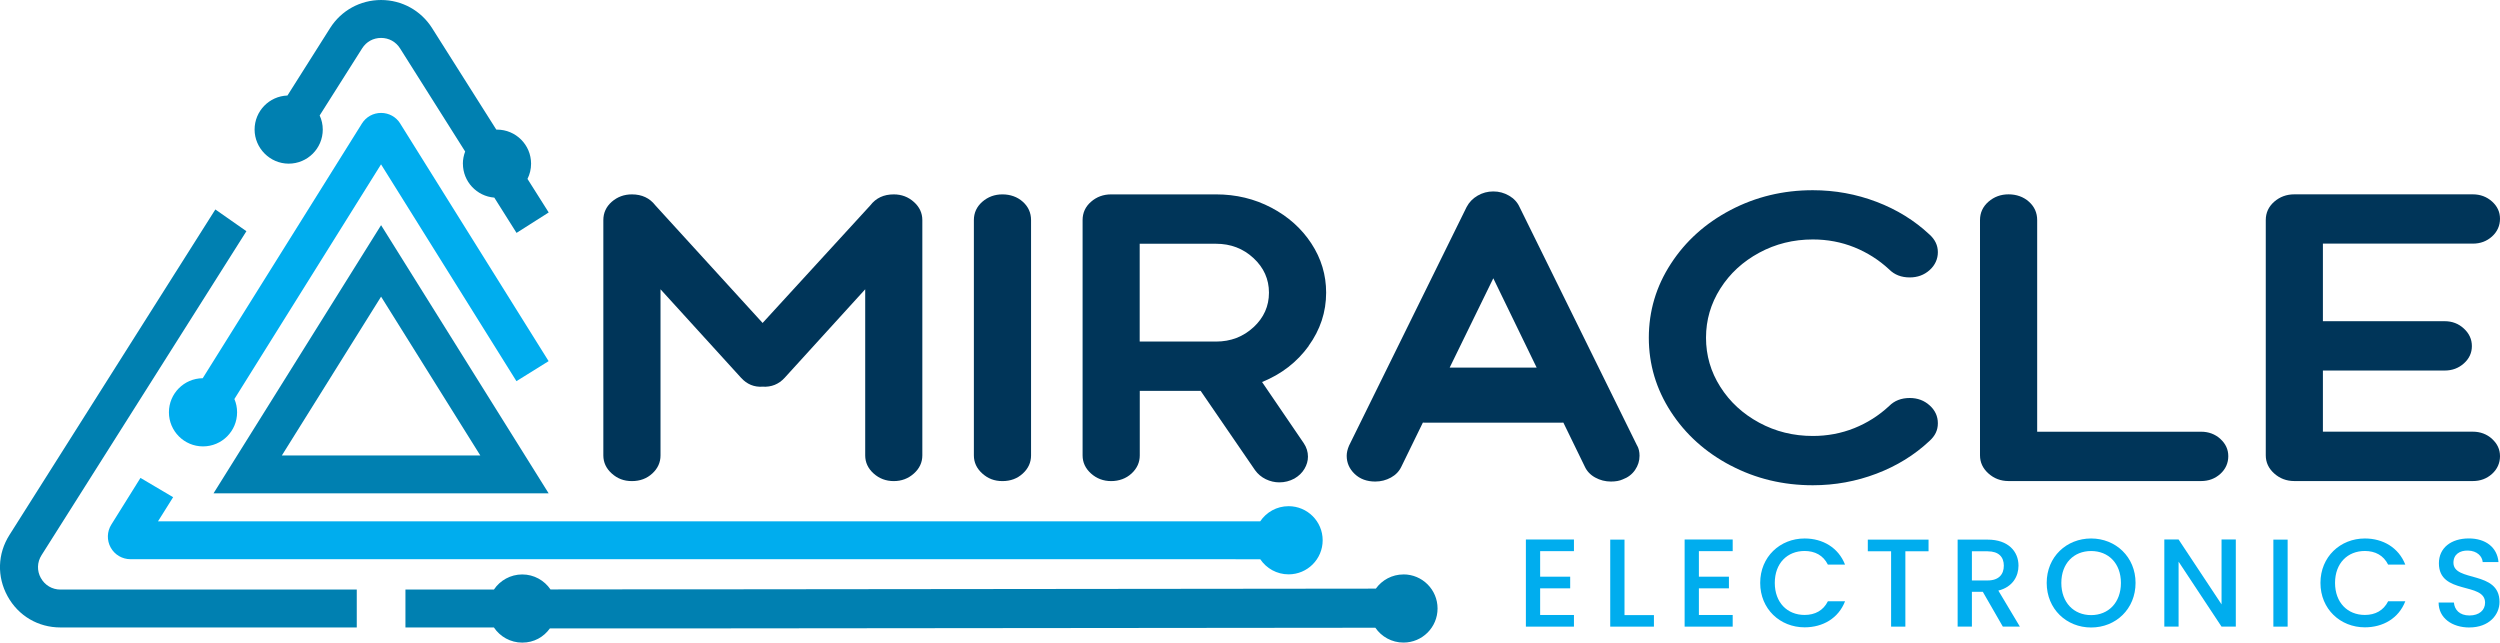
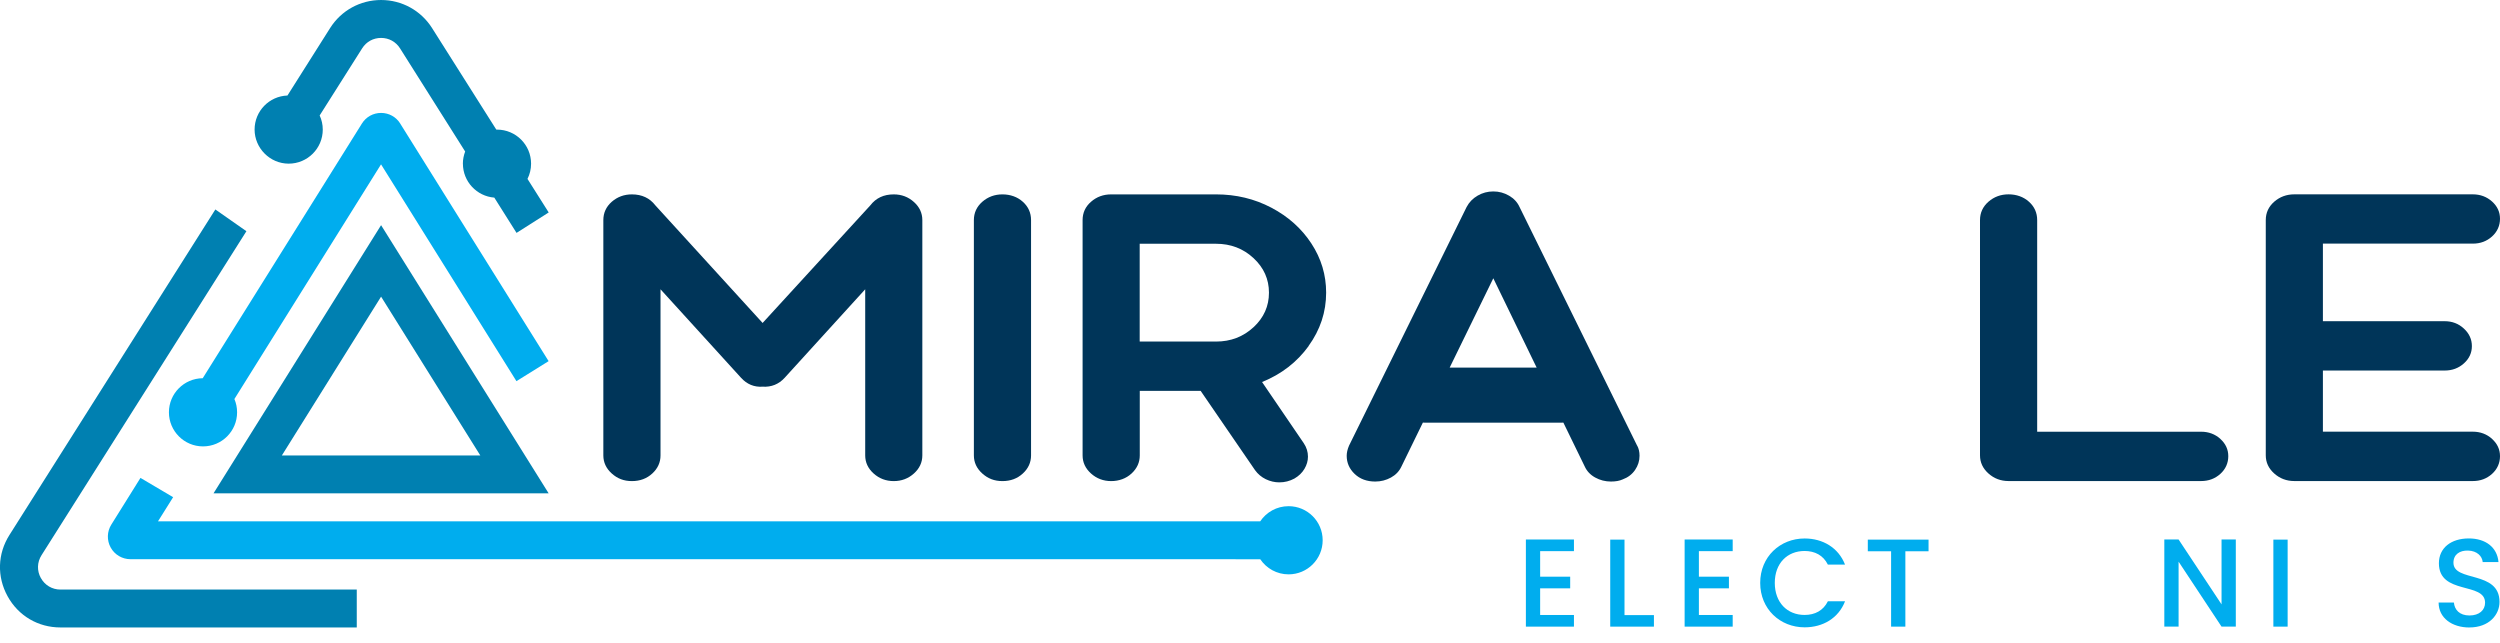
<svg xmlns="http://www.w3.org/2000/svg" id="Layer_2" viewBox="0 0 611.68 157.23">
  <defs>
    <style>
      .cls-1 {
        fill: #00adee;
      }

      .cls-2 {
        fill: #003559;
      }

      .cls-3 {
        fill: #0080b1;
      }
    </style>
  </defs>
  <g id="Layer_2-2" data-name="Layer_2">
    <g>
      <g>
        <path class="cls-2" d="M223.61,49.42c1.38,1.24,2.06,2.72,2.06,4.44v57.56c0,1.72-.69,3.2-2.06,4.43-1.38,1.24-3.02,1.86-4.93,1.86s-3.55-.62-4.93-1.86c-1.38-1.24-2.06-2.72-2.06-4.43v-40.64l-19.71,21.66c-1.45,1.58-3.25,2.3-5.39,2.17-2.06.14-3.82-.58-5.27-2.17l-19.71-21.66v40.64c0,1.72-.67,3.2-2.01,4.43-1.34,1.24-3,1.86-4.99,1.86s-3.55-.62-4.93-1.86c-1.38-1.24-2.06-2.72-2.06-4.43v-57.56c0-1.79.69-3.28,2.06-4.49,1.38-1.2,3.02-1.81,4.93-1.81,2.44,0,4.36.9,5.73,2.68l26.25,28.78,26.36-28.78c1.38-1.79,3.28-2.68,5.73-2.68,1.91,0,3.55.62,4.93,1.86Z" />
        <path class="cls-2" d="M240.34,115.85c-1.38-1.24-2.06-2.72-2.06-4.43v-57.56c0-1.79.69-3.28,2.06-4.49,1.38-1.2,3.02-1.81,4.93-1.81s3.65.6,4.99,1.81c1.34,1.2,2.01,2.7,2.01,4.49v57.56c0,1.72-.67,3.2-2.01,4.43-1.34,1.24-3,1.86-4.99,1.86s-3.55-.62-4.93-1.86Z" />
        <path class="cls-2" d="M320.17,84.65c2.86-3.95,4.3-8.3,4.3-13.05,0-4.33-1.2-8.34-3.61-12.02-2.41-3.68-5.67-6.6-9.8-8.77-4.13-2.17-8.64-3.25-13.52-3.25h-25.67c-1.91,0-3.55.6-4.93,1.81-1.38,1.2-2.06,2.7-2.06,4.49v57.56c0,1.72.69,3.2,2.06,4.43s3.02,1.86,4.93,1.86,3.65-.62,4.99-1.86c1.34-1.24,2.01-2.72,2.01-4.43v-15.78h14.9l13.3,19.39c.69.96,1.57,1.7,2.64,2.22,1.07.52,2.18.77,3.32.77,1.3,0,2.52-.31,3.67-.93,1.07-.62,1.89-1.41,2.46-2.37s.86-1.96.86-2.99c0-1.17-.34-2.27-1.03-3.3l-10.2-14.96c4.74-1.92,8.54-4.86,11.41-8.82ZM306.7,80.06c-2.52,2.34-5.58,3.51-9.17,3.51h-18.68v-23.93h18.68c3.59,0,6.65,1.17,9.17,3.51,2.52,2.34,3.78,5.16,3.78,8.46s-1.26,6.12-3.78,8.46Z" />
-         <path class="cls-2" d="M423.42,113.89c-6.15-3.23-11.02-7.62-14.61-13.15-3.59-5.54-5.39-11.57-5.39-18.1s1.79-12.57,5.39-18.1c3.59-5.54,8.46-9.92,14.61-13.15,6.15-3.23,12.86-4.85,20.12-4.85,5.42,0,10.62.95,15.59,2.84,4.97,1.89,9.28,4.56,12.95,7.99,1.38,1.24,2.06,2.68,2.06,4.33s-.67,3.18-2.01,4.38c-1.34,1.2-2.96,1.8-4.87,1.8-2.06,0-3.74-.65-5.04-1.96-2.52-2.34-5.37-4.14-8.54-5.42-3.17-1.27-6.55-1.91-10.14-1.91-4.74,0-9.11,1.08-13.12,3.25-4.01,2.17-7.18,5.09-9.51,8.77-2.33,3.68-3.5,7.68-3.5,12.02s1.16,8.34,3.5,12.02c2.33,3.68,5.5,6.6,9.51,8.77s8.38,3.25,13.12,3.25c3.59,0,6.97-.64,10.14-1.91,3.17-1.27,6.02-3.08,8.54-5.42,1.3-1.31,2.98-1.96,5.04-1.96,1.91,0,3.53.6,4.87,1.81,1.34,1.2,2.01,2.67,2.01,4.38s-.69,3.1-2.06,4.33c-3.67,3.44-7.98,6.1-12.95,7.99-4.97,1.89-10.16,2.84-15.59,2.84-7.26,0-13.97-1.61-20.12-4.85Z" />
        <path class="cls-2" d="M543.25,107.39c1.3,1.17,1.95,2.58,1.95,4.23s-.65,3.16-1.95,4.33c-1.3,1.17-2.87,1.75-4.7,1.75h-47.11c-1.91,0-3.55-.62-4.93-1.86-1.38-1.24-2.06-2.72-2.06-4.43v-57.56c0-1.79.69-3.28,2.06-4.49,1.38-1.2,3.02-1.81,4.93-1.81s3.65.6,4.99,1.81c1.34,1.2,2.01,2.7,2.01,4.49v51.78h40.12c1.83,0,3.4.59,4.7,1.75Z" />
        <path class="cls-2" d="M609.73,107.39c1.3,1.17,1.95,2.58,1.95,4.23s-.65,3.16-1.95,4.33c-1.3,1.17-2.86,1.75-4.7,1.75h-43.67c-1.91,0-3.55-.62-4.93-1.86-1.38-1.24-2.06-2.72-2.06-4.43v-57.56c0-1.79.69-3.28,2.06-4.49,1.38-1.2,3.02-1.81,4.93-1.81h43.67c1.83,0,3.4.59,4.7,1.75,1.3,1.17,1.95,2.58,1.95,4.23s-.65,3.16-1.95,4.33c-1.3,1.17-2.86,1.75-4.7,1.75h-36.68v18.98h29.8c1.83,0,3.4.6,4.7,1.81,1.3,1.2,1.95,2.63,1.95,4.28s-.65,3.06-1.95,4.23c-1.3,1.17-2.87,1.75-4.7,1.75h-29.8v14.96h36.68c1.83,0,3.4.59,4.7,1.75Z" />
        <path class="cls-2" d="M400.56,109.04l-28.77-58.39c-.53-1.17-1.39-2.1-2.58-2.78-1.19-.69-2.46-1.03-3.84-1.03s-2.66.34-3.84,1.03c-1.19.69-2.08,1.62-2.69,2.78l-28.77,58.39c-.38.89-.57,1.72-.57,2.48,0,1.72.65,3.2,1.95,4.44,1.3,1.24,2.98,1.86,5.04,1.86,1.38,0,2.65-.33,3.84-.98,1.18-.65,2.04-1.56,2.58-2.73l5.23-10.72c.19.02.38.03.57.03h33.29c.17,0,.34-.01.51-.03l5.22,10.72c.53,1.17,1.39,2.08,2.58,2.73,1.18.65,2.46.98,3.84.98,1.15,0,2.1-.17,2.87-.52,1.3-.48,2.31-1.25,3.04-2.32.73-1.07,1.09-2.22,1.09-3.46,0-.96-.19-1.79-.57-2.48ZM365.37,68.09l10.61,21.86h-21.29l10.68-21.86Z" />
      </g>
      <path class="cls-3" d="M134.24,120.71H52.24l41-65.62,41,65.62ZM68.96,111.44h48.56l-24.28-38.86-24.28,38.86Z" />
      <path class="cls-1" d="M97.93,30.23c-1.02-1.64-2.77-2.6-4.69-2.6s-3.67.96-4.69,2.6l-38.95,62.31c-4.57.04-8.27,3.75-8.27,8.34s3.73,8.34,8.34,8.34,8.34-3.73,8.34-8.34c0-1.15-.23-2.25-.66-3.25l35.88-57.42,33.13,53.05,7.87-4.9-36.31-58.13Z" />
      <path class="cls-3" d="M9.99,141.42c-.98-1.77-.92-3.86.17-5.58L60.29,56.57l-7.6-5.32L2.32,130.88c-2.93,4.61-3.1,10.22-.46,15.01,2.63,4.78,7.46,7.63,12.93,7.63h72.5v-9.27H14.79c-2.03,0-3.83-1.07-4.8-2.84Z" />
      <path class="cls-3" d="M113.26,40.04c0,4.38,3.38,7.97,7.68,8.31l5.44,8.63,7.87-5-5.19-8.21c.56-1.12.88-2.38.88-3.72,0-4.61-3.73-8.34-8.34-8.34-.06,0-.11,0-.17,0l-15.72-24.85c-2.72-4.29-7.38-6.86-12.47-6.86s-9.76,2.57-12.47,6.86l-10.44,16.51c-4.47.16-8.04,3.82-8.04,8.33s3.73,8.34,8.34,8.34,8.34-3.73,8.34-8.34c0-1.23-.27-2.4-.76-3.45l10.4-16.43c1.02-1.61,2.71-2.54,4.63-2.54s3.6.93,4.63,2.54l15.94,25.25c-.35.93-.56,1.93-.56,2.98Z" />
-       <path class="cls-3" d="M343.39,140.55c-2.79,0-5.25,1.37-6.76,3.47l-159.33.17h-14.15l-28.46.03c-1.5-2.21-4.04-3.67-6.91-3.67s-5.44,1.47-6.93,3.7h-21.65v9.28h21.65c1.5,2.23,4.04,3.7,6.93,3.7s5.24-1.37,6.76-3.47h28.61l173.36-.17c1.5,2.19,4.02,3.63,6.88,3.63,4.61,0,8.34-3.73,8.34-8.34s-3.73-8.34-8.34-8.34Z" />
      <path class="cls-1" d="M315.27,123.85c-2.89,0-5.43,1.47-6.93,3.7h-149.6s-120.08,0-120.08,0l3.7-5.9-7.99-4.72-7.14,11.44c-1.06,1.69-1.12,3.85-.14,5.61.97,1.75,2.82,2.84,4.83,2.84h50.46s225.97.01,225.97.01c1.5,2.23,4.04,3.7,6.93,3.7,4.61,0,8.34-3.73,8.34-8.34s-3.73-8.34-8.34-8.34Z" />
      <path class="cls-1" d="M385.1,134.85h-8.27v6.25h7.35v2.85h-7.35v6.52h8.27v2.85h-11.76v-21.32h11.76v2.85Z" />
      <path class="cls-1" d="M397.47,132.03v18.47h7.2v2.82h-10.69v-21.29h3.49Z" />
      <path class="cls-1" d="M423.94,134.85h-8.27v6.25h7.35v2.85h-7.35v6.52h8.27v2.85h-11.76v-21.32h11.76v2.85Z" />
      <path class="cls-1" d="M441.54,131.75c4.44,0,8.27,2.24,9.89,6.4h-4.2c-1.13-2.27-3.16-3.34-5.7-3.34-4.23,0-7.29,3-7.29,7.81s3.06,7.84,7.29,7.84c2.54,0,4.57-1.07,5.7-3.34h4.2c-1.62,4.17-5.45,6.37-9.89,6.37-6,0-10.87-4.47-10.87-10.87s4.87-10.87,10.87-10.87Z" />
      <path class="cls-1" d="M457,132.03h14.86v2.85h-5.67v18.44h-3.49v-18.44h-5.7v-2.85Z" />
-       <path class="cls-1" d="M486.33,132.03c5.05,0,7.54,2.91,7.54,6.37,0,2.51-1.35,5.21-4.93,6.1l5.27,8.82h-4.17l-4.9-8.52h-2.67v8.52h-3.49v-21.29h7.35ZM486.33,134.88h-3.86v7.14h3.86c2.73,0,3.95-1.5,3.95-3.61s-1.22-3.52-3.95-3.52Z" />
-       <path class="cls-1" d="M511.64,153.53c-6,0-10.87-4.5-10.87-10.91s4.87-10.87,10.87-10.87,10.87,4.5,10.87,10.87-4.81,10.91-10.87,10.91ZM511.64,150.5c4.23,0,7.29-3.06,7.29-7.87s-3.06-7.81-7.29-7.81-7.29,3-7.29,7.81,3.06,7.87,7.29,7.87Z" />
      <path class="cls-1" d="M547.04,132v21.32h-3.49l-10.51-15.9v15.9h-3.49v-21.32h3.49l10.51,15.87v-15.87h3.49Z" />
      <path class="cls-1" d="M556.23,132.03h3.49v21.29h-3.49v-21.29Z" />
-       <path class="cls-1" d="M578.62,131.75c4.44,0,8.27,2.24,9.89,6.4h-4.2c-1.13-2.27-3.16-3.34-5.7-3.34-4.23,0-7.29,3-7.29,7.81s3.06,7.84,7.29,7.84c2.54,0,4.56-1.07,5.7-3.34h4.2c-1.62,4.17-5.45,6.37-9.89,6.37-6,0-10.87-4.47-10.87-10.87s4.87-10.87,10.87-10.87Z" />
      <path class="cls-1" d="M604.2,153.53c-4.26,0-7.54-2.33-7.54-6.1h3.74c.15,1.75,1.38,3.16,3.8,3.16s3.83-1.32,3.83-3.13c0-5.15-11.3-1.81-11.3-9.65,0-3.74,2.97-6.07,7.32-6.07,4.07,0,6.95,2.14,7.26,5.79h-3.86c-.12-1.44-1.38-2.76-3.58-2.82-2.02-.06-3.58.92-3.58,2.97,0,4.81,11.27,1.81,11.27,9.59,0,3.19-2.6,6.25-7.35,6.25Z" />
    </g>
  </g>
</svg>